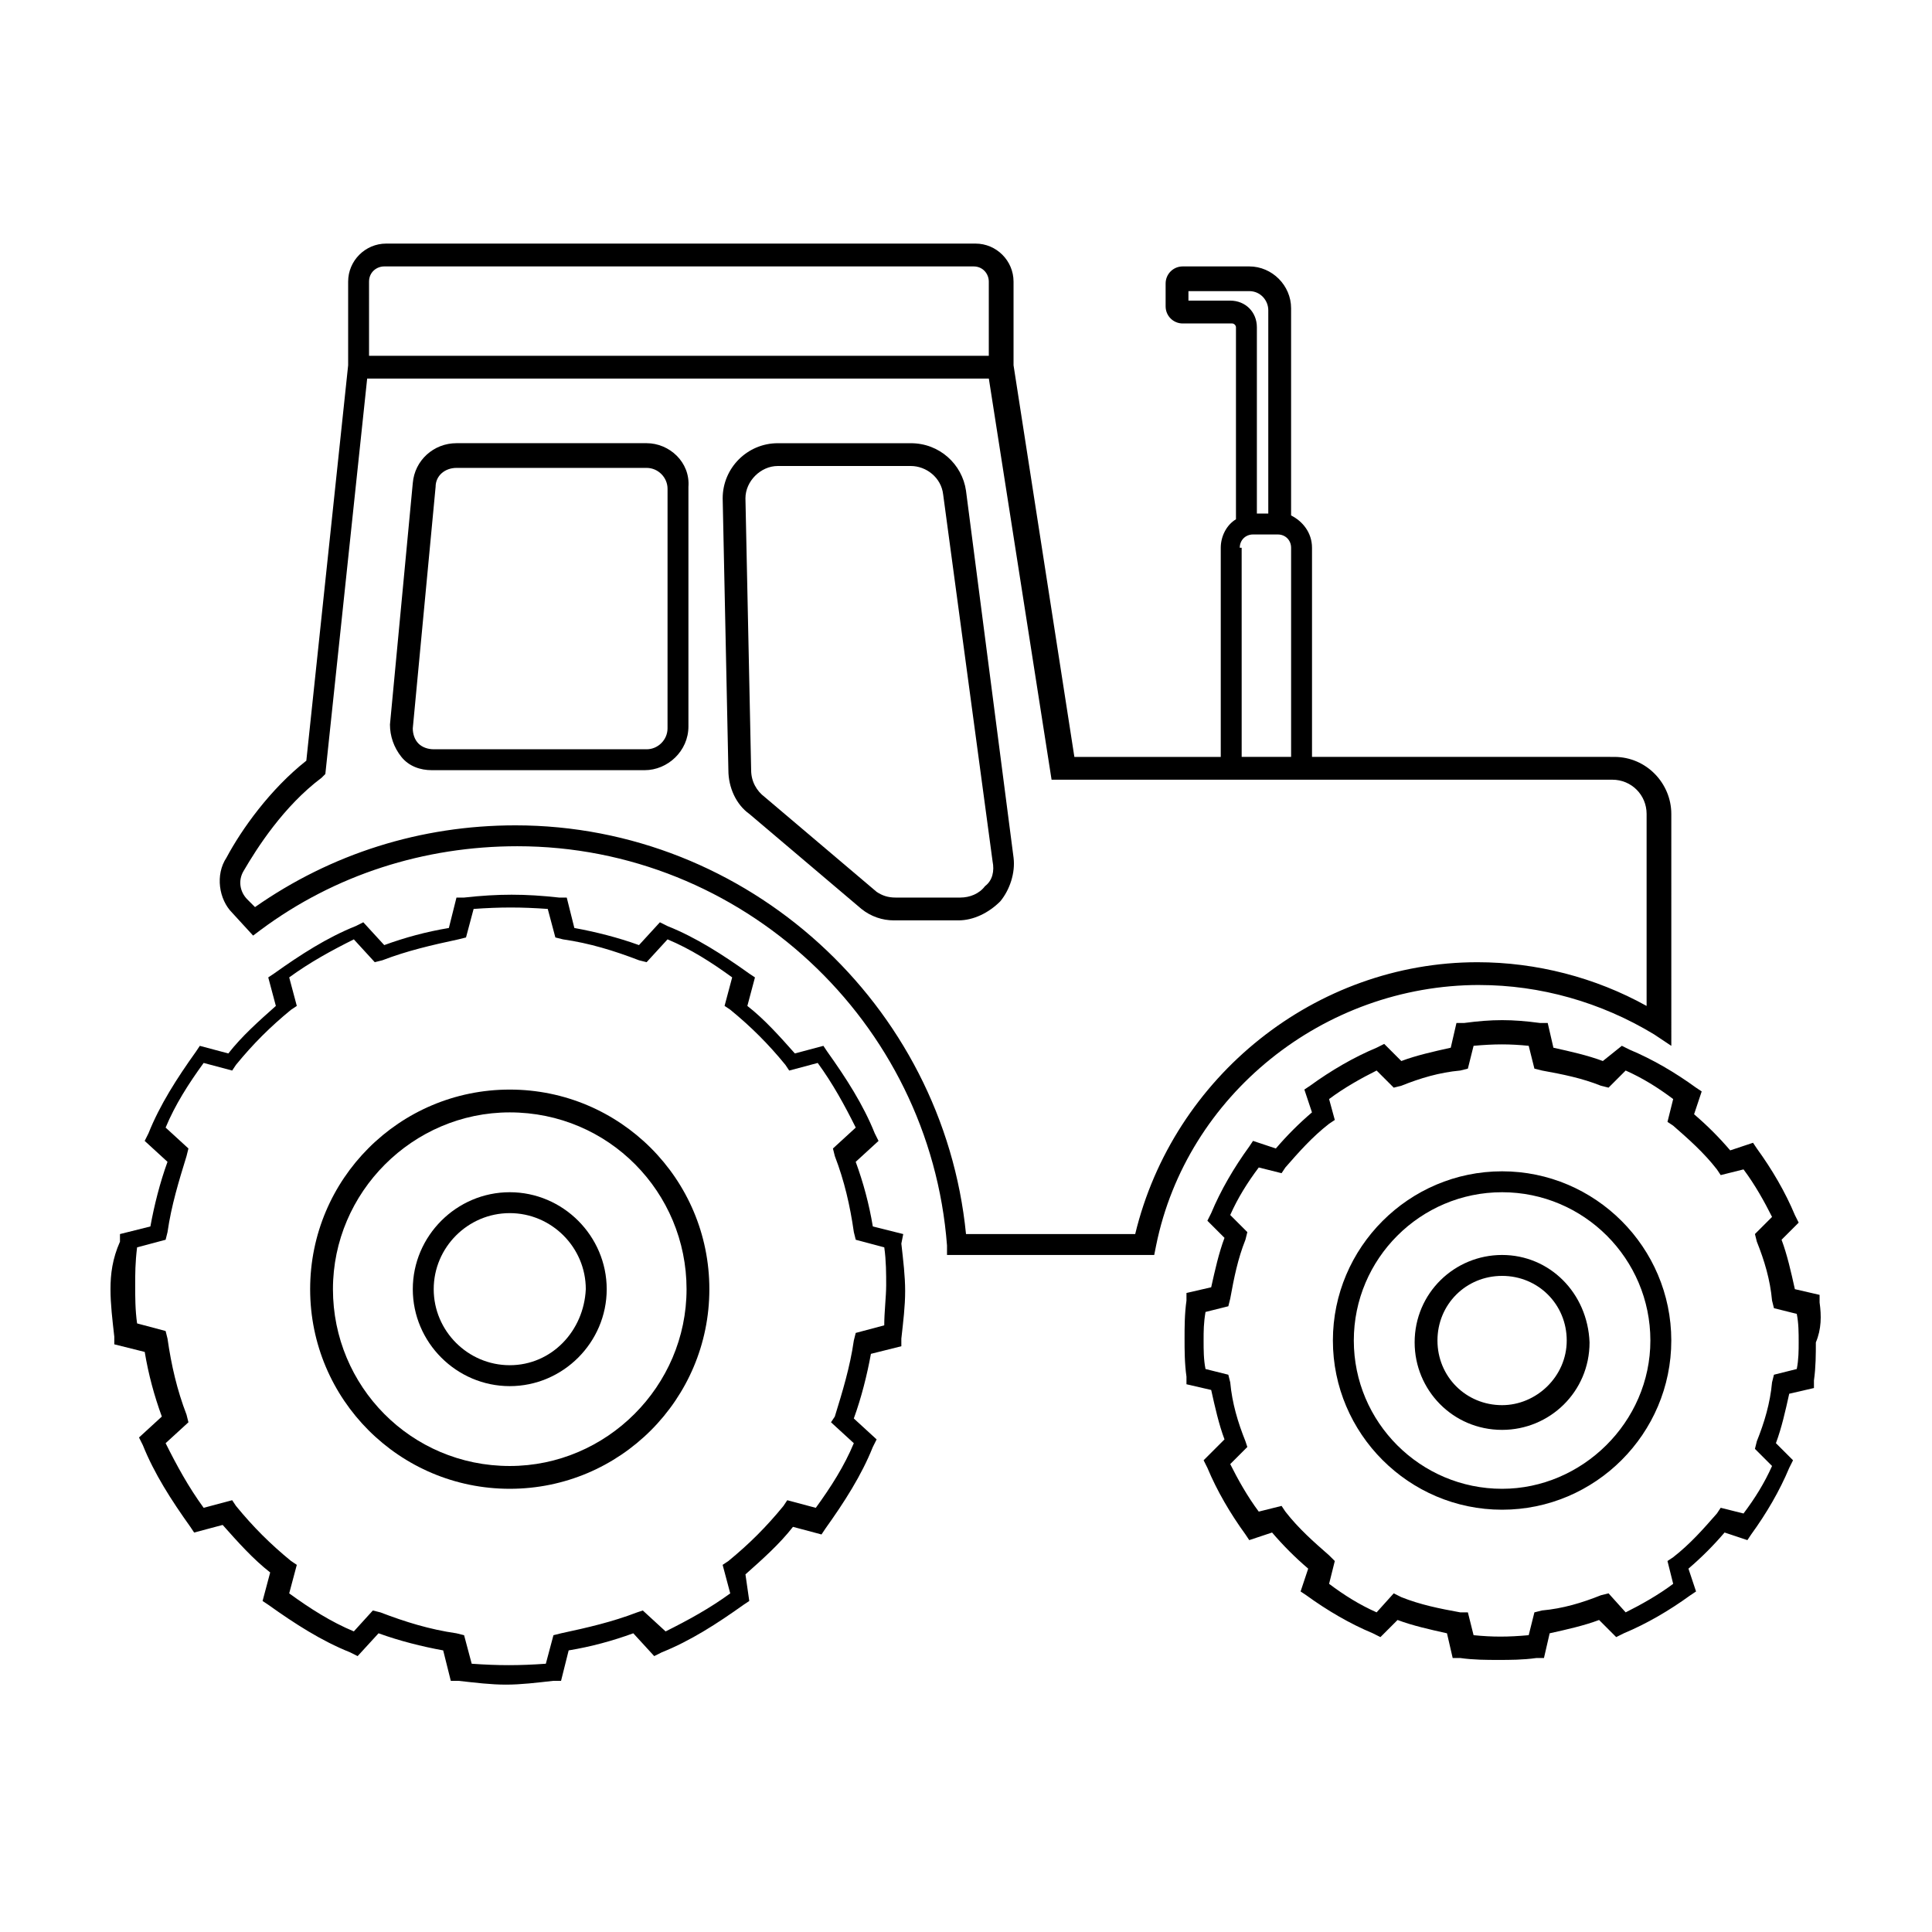
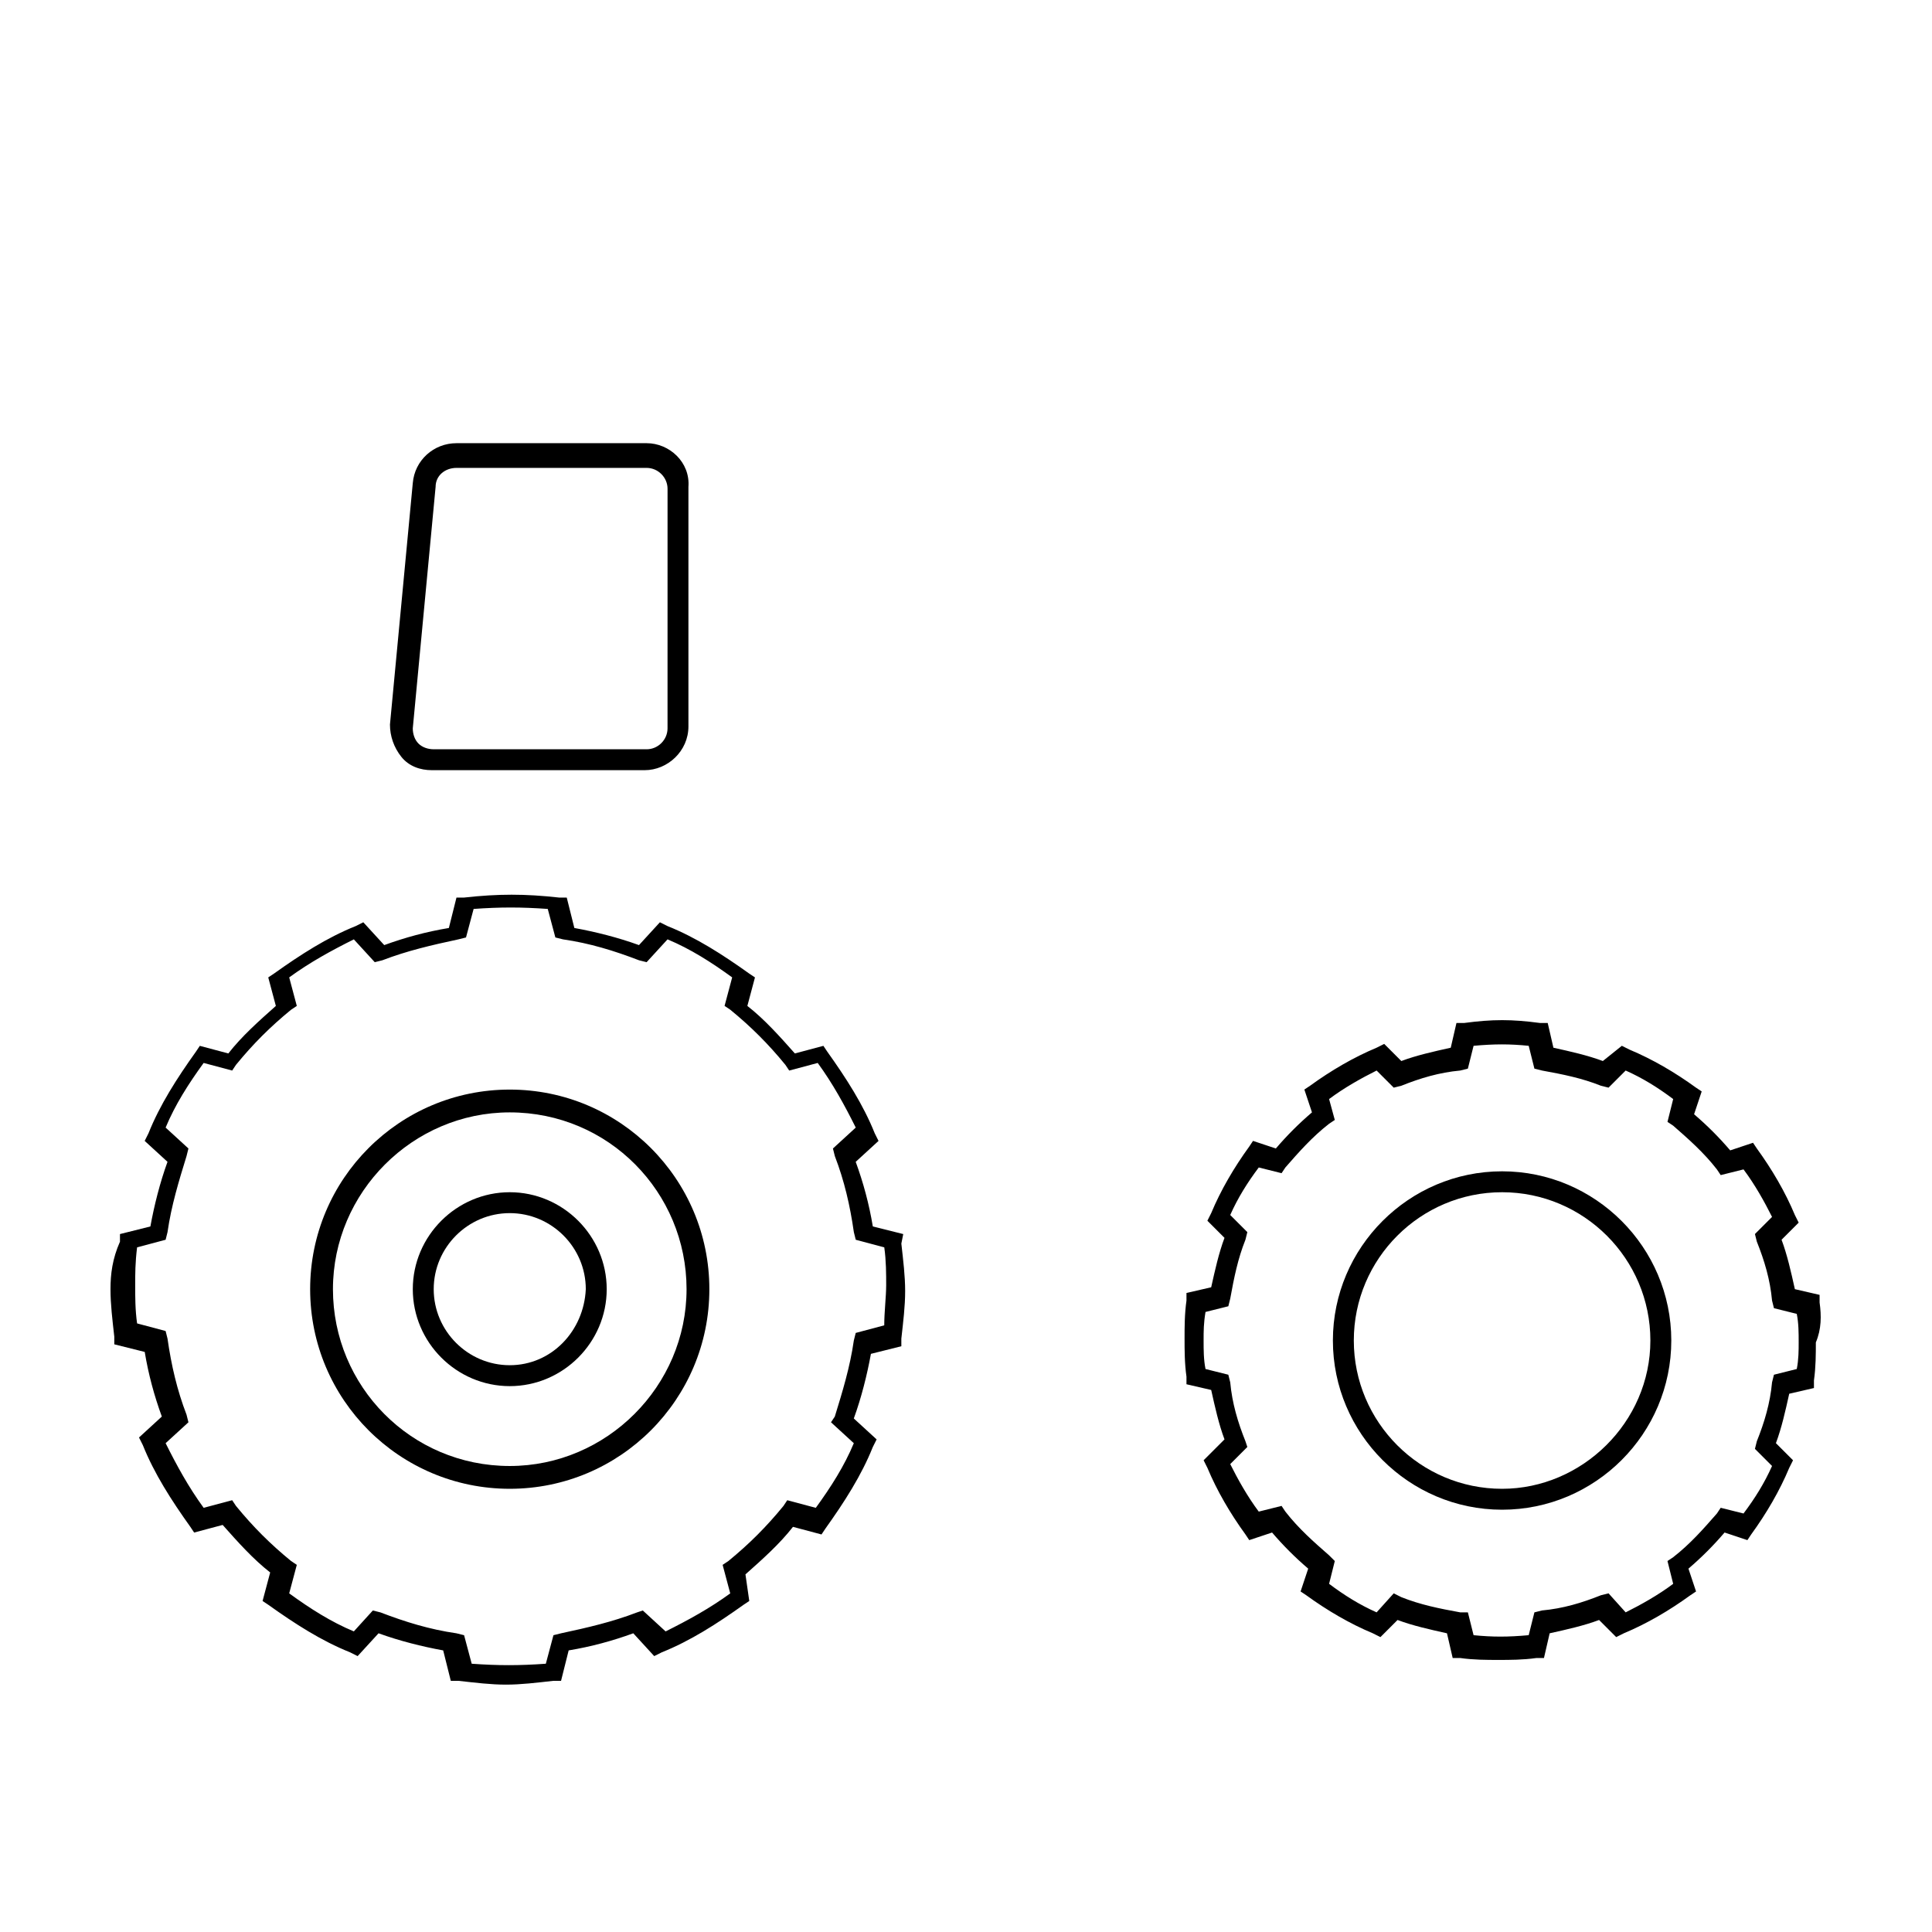
<svg xmlns="http://www.w3.org/2000/svg" fill="#000000" width="800px" height="800px" version="1.1" viewBox="144 144 512 512">
  <g>
-     <path d="m400 274.05c-1.008-7.055-7.055-12.594-14.609-12.594h-35.266c-8.062 0-14.609 6.551-14.609 14.609l1.512 72.043c0 4.535 2.016 9.07 5.543 11.586l29.727 25.191c2.519 2.016 5.543 3.023 8.566 3.023h17.129c4.031 0 8.062-2.016 11.082-5.039 2.519-3.023 4.031-7.559 3.527-11.586zm5.035 104.79c-1.512 2.016-4.031 3.023-6.551 3.023h-17.129c-2.016 0-3.527-0.504-5.039-1.512l-29.727-25.191c-2.016-1.512-3.527-4.031-3.527-7.055l-1.512-72.043c0-4.535 4.031-8.566 8.566-8.566h35.266c4.031 0 8.062 3.023 8.566 7.559l13.098 97.234c0.508 2.519 0.004 5.039-2.012 6.551z" />
    <path d="m315.36 261.45h-50.383c-6.047 0-11.082 4.535-11.586 10.578l-6.047 63.984c0 3.023 1.008 6.047 3.023 8.566 2.016 2.519 5.039 3.527 8.062 3.527h56.426c6.047 0 11.586-5.039 11.586-11.586v-63.48c0.504-6.551-5.039-11.59-11.082-11.59zm5.543 75.574c0 3.023-2.519 5.543-5.543 5.543l-56.426-0.004c-1.512 0-3.023-0.504-4.031-1.512-1.008-1.008-1.512-2.519-1.512-4.031l6.047-63.984c0-3.023 2.519-5.039 5.543-5.039h50.383c3.023 0 5.543 2.519 5.543 5.543z" />
-     <path d="m536.03 405.04c16.121 0 32.242 4.535 46.352 13.098l4.535 3.023-0.004-61.461c0-8.062-6.551-15.113-15.113-15.113l-80.105-0.004v-55.418c0-4.031-2.519-7.055-5.543-8.566v-54.914c0-6.047-5.039-11.082-11.082-11.082h-17.633c-2.519 0-4.535 2.016-4.535 4.535v6.047c0 2.519 2.016 4.535 4.535 4.535h13.098c0.504 0 1.008 0.504 1.008 1.008v50.883c-2.519 1.512-4.031 4.535-4.031 7.559v55.418h-38.793l-16.121-103.79v-22.168c0-5.543-4.535-10.078-10.078-10.078h-156.18c-5.543 0-10.078 4.535-10.078 10.078v22.168l-11.082 104.79c-9.574 7.559-17.129 18.137-21.16 25.695-3.023 4.535-2.016 11.082 1.512 14.609l5.543 6.047 2.016-1.512c19.648-14.609 43.328-22.168 68.016-22.168 59.449 0 109.33 46.352 113.86 105.8v2.519h54.914l0.504-2.519c8.062-39.805 44.336-69.027 85.648-69.027zm-66-181.37h-11.082v-2.519h16.121c3.023 0 5.039 2.519 5.039 5.039v53.906h-3.023v-49.375c0-4.027-3.023-7.051-7.055-7.051zm2.519 65.496c0-2.016 1.512-3.527 3.527-3.527h6.551c2.016 0 3.527 1.512 3.527 3.527v55.418h-13.098l-0.004-55.418zm-230.75-70.531c0-2.519 2.016-4.031 4.031-4.031h156.18c2.519 0 4.031 2.016 4.031 4.031v19.648h-164.24zm203.04 252.41h-44.836c-6.047-60.961-57.938-108.32-119.4-108.32-25.191 0-48.871 7.559-69.023 21.664l-2.016-2.016c-2.016-2.016-2.519-5.039-1.008-7.559 3.527-6.047 10.578-17.129 20.656-24.688l1.008-1.008 11.082-104.79h164.75l16.625 106.3 148.62 0.004c5.039 0 9.07 4.031 9.07 9.07v50.883c-13.602-7.559-29.223-11.586-44.84-11.586-42.824 0-80.609 30.227-90.688 72.043z" />
    <path d="m383.37 471.04-8.062-2.016c-1.008-6.047-2.519-11.586-4.535-17.129l6.047-5.543-1.008-2.016c-3.023-7.559-7.559-14.609-12.594-21.664l-1.008-1.512-7.559 2.016c-4.031-4.535-8.062-9.07-12.594-12.594l2.016-7.559-1.512-1.008c-7.055-5.039-14.105-9.574-21.664-12.594l-2.016-1.008-5.543 6.047c-5.543-2.016-11.586-3.527-17.129-4.535l-2.016-8.062h-2.016c-9.07-1.008-16.121-1.008-25.191 0h-2.016l-2.016 8.062c-6.047 1.008-11.586 2.519-17.129 4.535l-5.543-6.047-2.016 1.008c-7.559 3.023-14.609 7.559-21.664 12.594l-1.512 1.008 2.016 7.559c-4.535 4.031-9.07 8.062-12.594 12.594l-7.559-2.016-1.008 1.512c-5.039 7.055-9.574 14.105-12.594 21.664l-1.008 2.016 6.047 5.543c-2.016 5.543-3.527 11.586-4.535 17.129l-8.062 2.016v2.016c-2.008 4.535-2.512 8.566-2.512 12.594 0 4.031 0.504 8.062 1.008 12.594v2.016l8.062 2.016c1.008 6.047 2.519 11.586 4.535 17.129l-6.047 5.543 1.008 2.016c3.023 7.559 7.559 14.609 12.594 21.664l1.008 1.512 7.559-2.016c4.031 4.535 8.062 9.07 12.594 12.594l-2.016 7.559 1.512 1.008c7.055 5.039 14.105 9.574 21.664 12.594l2.016 1.008 5.543-6.047c5.543 2.016 11.586 3.527 17.129 4.535l2.016 8.062h2.016c4.535 0.504 8.566 1.008 12.594 1.008 4.031 0 8.062-0.504 12.594-1.008h2.016l2.016-8.062c6.047-1.008 11.586-2.519 17.129-4.535l5.543 6.047 2.016-1.008c7.559-3.023 14.609-7.559 21.664-12.594l1.512-1.008-1.012-7.051c4.535-4.031 9.07-8.062 12.594-12.594l7.559 2.016 1.008-1.512c5.039-7.055 9.574-14.105 12.594-21.664l1.008-2.016-6.047-5.543c2.016-5.543 3.527-11.586 4.535-17.129l8.062-2.016v-2.016c0.504-4.535 1.008-8.566 1.008-12.594 0-4.031-0.504-8.062-1.008-12.594zm-5.035 24.184-7.559 2.016-0.504 2.016c-1.008 7.055-3.023 13.602-5.039 20.152l-1.008 1.512 6.047 5.543c-2.519 6.047-6.047 11.586-10.078 17.129l-7.559-2.016-1.008 1.512c-4.535 5.543-9.07 10.078-14.609 14.609l-1.512 1.008 2.016 7.559c-5.543 4.031-11.082 7.055-17.129 10.078l-6.043-5.547-1.512 0.504c-6.551 2.519-13.098 4.031-20.152 5.543l-2.016 0.504-2.016 7.559c-7.055 0.504-12.594 0.504-19.648 0l-2.016-7.559-2.016-0.504c-7.055-1.008-13.602-3.023-20.152-5.543l-2.016-0.504-5.035 5.543c-6.047-2.519-11.586-6.047-17.129-10.078l2.016-7.559-1.512-1.008c-5.543-4.535-10.078-9.07-14.609-14.609l-1.008-1.512-7.559 2.016c-4.031-5.543-7.055-11.082-10.078-17.129l6.047-5.539-0.504-2.016c-2.519-6.551-4.031-13.098-5.039-20.152l-0.504-2.016-7.559-2.016c-0.504-3.527-0.504-7.055-0.504-10.078 0-3.023 0-6.047 0.504-10.078l7.559-2.016 0.504-2.016c1.008-7.055 3.023-13.602 5.039-20.152l0.504-2.016-6.047-5.543c2.519-6.047 6.047-11.586 10.078-17.129l7.559 2.016 1.008-1.512c4.535-5.543 9.07-10.078 14.609-14.609l1.512-1.008-2.016-7.559c5.543-4.031 11.082-7.055 17.129-10.078l5.543 6.047 2.016-0.504c6.551-2.519 13.098-4.031 20.152-5.543l2.016-0.504 2.016-7.559c7.055-0.504 12.594-0.504 19.648 0l2.016 7.559 2.016 0.504c7.055 1.008 13.602 3.023 20.152 5.543l2.016 0.504 5.543-6.047c6.047 2.519 11.586 6.047 17.129 10.078l-2.016 7.559 1.512 1.008c5.543 4.535 10.078 9.07 14.609 14.609l1.008 1.512 7.559-2.016c4.031 5.543 7.055 11.082 10.078 17.129l-6.047 5.543 0.504 2.016c2.519 6.551 4.031 13.098 5.039 20.152l0.504 2.016 7.559 2.016c0.504 3.527 0.504 7.055 0.504 10.078-0.008 3.023-0.512 7.055-0.512 10.582z" />
    <path d="m279.09 432.75c-29.223 0-52.898 23.68-52.898 52.898 0 29.223 23.68 52.898 52.898 52.898 29.219 0.004 52.898-23.676 52.898-52.898 0-29.219-23.68-52.898-52.898-52.898zm0 99.754c-26.199 0-46.855-21.16-46.855-46.855 0-25.695 21.16-46.855 46.855-46.855 26.199 0 46.855 21.16 46.855 46.855-0.004 25.695-21.164 46.855-46.855 46.855z" />
    <path d="m542.07 454.41c-24.688 0-44.84 20.152-44.84 44.84s20.152 44.84 44.84 44.84 44.84-20.152 44.84-44.84c-0.004-24.688-20.156-44.84-44.84-44.84zm0 84.137c-21.664 0-39.297-17.633-39.297-39.297s17.633-39.297 39.297-39.297c21.664 0 39.297 17.633 39.297 39.297s-18.137 39.297-39.297 39.297z" />
    <path d="m626.21 489.17v-2.016l-6.551-1.512c-1.008-4.535-2.016-9.07-3.527-13.098l4.535-4.535-1.008-2.016c-2.519-6.047-6.047-12.09-10.078-17.633l-1.008-1.512-6.047 2.016c-3.023-3.527-6.047-6.551-9.574-9.574l2.016-6.047-1.512-1.008c-5.543-4.031-11.586-7.559-17.633-10.078l-2.016-1.008-5.035 4.035c-4.031-1.512-8.566-2.519-13.098-3.527l-1.512-6.551h-2.016c-7.559-1.008-12.594-1.008-20.152 0h-2.016l-1.512 6.551c-4.535 1.008-9.07 2.016-13.098 3.527l-4.535-4.535-2.016 1.008c-6.047 2.519-12.09 6.047-17.633 10.078l-1.512 1.008 2.016 6.047c-3.527 3.023-6.551 6.047-9.574 9.574l-6.047-2.016-1.008 1.512c-4.031 5.543-7.559 11.586-10.078 17.633l-1.008 2.016 4.535 4.535c-1.512 4.031-2.519 8.566-3.527 13.098l-6.551 1.512v2.016c-0.504 3.527-0.504 7.055-0.504 10.078s0 6.551 0.504 10.078v2.016l6.551 1.512c1.008 4.535 2.016 9.07 3.527 13.098l-5.535 5.535 1.008 2.016c2.519 6.047 6.047 12.09 10.078 17.633l1.008 1.512 6.047-2.016c3.023 3.527 6.047 6.551 9.574 9.574l-2.016 6.047 1.512 1.008c5.543 4.031 11.586 7.559 17.633 10.078l2.016 1.008 4.535-4.535c4.031 1.512 8.566 2.519 13.098 3.527l1.512 6.551h2.016c3.527 0.504 7.055 0.504 10.078 0.504 3.023 0 6.551 0 10.078-0.504h2.016l1.512-6.551c4.535-1.008 9.07-2.016 13.098-3.527l4.535 4.535 2.016-1.008c6.047-2.519 12.09-6.047 17.633-10.078l1.512-1.008-2.016-6.047c3.527-3.023 6.551-6.047 9.574-9.574l6.047 2.016 1.008-1.512c4.031-5.543 7.559-11.586 10.078-17.633l1.008-2.016-4.535-4.535c1.512-4.031 2.519-8.566 3.527-13.098l6.551-1.512v-2.016c0.504-3.527 0.504-7.055 0.504-10.078 1.492-3.523 1.492-7.051 0.992-10.578zm-6.047 17.633-6.047 1.512-0.504 2.016c-0.504 5.543-2.016 10.582-4.031 15.617l-0.504 2.016 4.535 4.535c-2.016 4.535-4.535 8.566-7.559 12.594l-6.047-1.512-1.008 1.512c-3.527 4.031-7.055 8.062-11.586 11.586l-1.512 1.008 1.512 6.047c-4.031 3.023-8.566 5.543-12.594 7.559l-4.535-5.039-2.016 0.504c-5.039 2.016-10.078 3.527-15.617 4.031l-2.016 0.504-1.512 6.047c-5.543 0.504-9.574 0.504-14.609 0l-1.512-6.047h-2.016c-5.543-1.008-10.578-2.016-15.617-4.031l-2.016-1.008-4.535 5.039c-4.535-2.016-8.566-4.535-12.594-7.559l1.512-6.047-1.512-1.508c-4.031-3.527-8.062-7.055-11.586-11.586l-1.008-1.512-6.047 1.512c-3.023-4.031-5.543-8.566-7.559-12.594l4.535-4.535-0.504-1.516c-2.016-5.039-3.527-10.078-4.031-15.617l-0.504-2.016-6.047-1.512c-0.504-2.519-0.504-5.039-0.504-7.559 0-2.519 0-4.535 0.504-7.559l6.047-1.512 0.504-2.016c1.008-5.543 2.016-10.578 4.031-15.617l0.504-2.016-4.535-4.535c2.016-4.535 4.535-8.566 7.559-12.594l6.047 1.512 1.008-1.512c3.527-4.031 7.055-8.062 11.586-11.586l1.512-1.008-1.512-5.539c4.031-3.023 8.566-5.543 12.594-7.559l4.535 4.535 2.016-0.504c5.039-2.016 10.078-3.527 15.617-4.031l2.016-0.504 1.512-6.047c5.543-0.504 9.574-0.504 14.609 0l1.512 6.047 2.016 0.504c5.543 1.008 10.578 2.016 15.617 4.031l2.016 0.504 4.535-4.535c4.535 2.016 8.566 4.535 12.594 7.559l-1.512 6.047 1.512 1.008c4.031 3.527 8.062 7.055 11.586 11.586l1.008 1.512 6.047-1.512c3.023 4.031 5.543 8.566 7.559 12.594l-4.535 4.535 0.504 2.016c2.016 5.039 3.527 10.078 4.031 15.617l0.504 2.016 6.047 1.512c0.504 2.519 0.504 5.039 0.504 7.559 0 2.016 0 4.531-0.504 7.051z" />
    <path d="m279.09 459.95c-14.105 0-25.695 11.586-25.695 25.695 0 14.105 11.586 25.695 25.695 25.695 14.105 0 25.695-11.586 25.695-25.695-0.004-14.109-11.59-25.695-25.695-25.695zm0 45.844c-11.082 0-20.152-9.07-20.152-20.152s9.07-20.152 20.152-20.152c11.082 0 20.152 9.07 20.152 20.152-0.504 11.086-9.07 20.152-20.152 20.152z" />
-     <path d="m542.07 476.58c-12.594 0-23.176 10.078-23.176 23.176 0 12.594 10.078 23.176 23.176 23.176 12.594 0 23.176-10.078 23.176-23.176-0.504-13.102-10.582-23.176-23.176-23.176zm0 39.801c-9.574 0-17.129-7.559-17.129-17.129 0-9.574 7.559-17.129 17.129-17.129 9.574 0 17.129 7.559 17.129 17.129s-8.062 17.129-17.129 17.129z" />
  </g>
</svg>